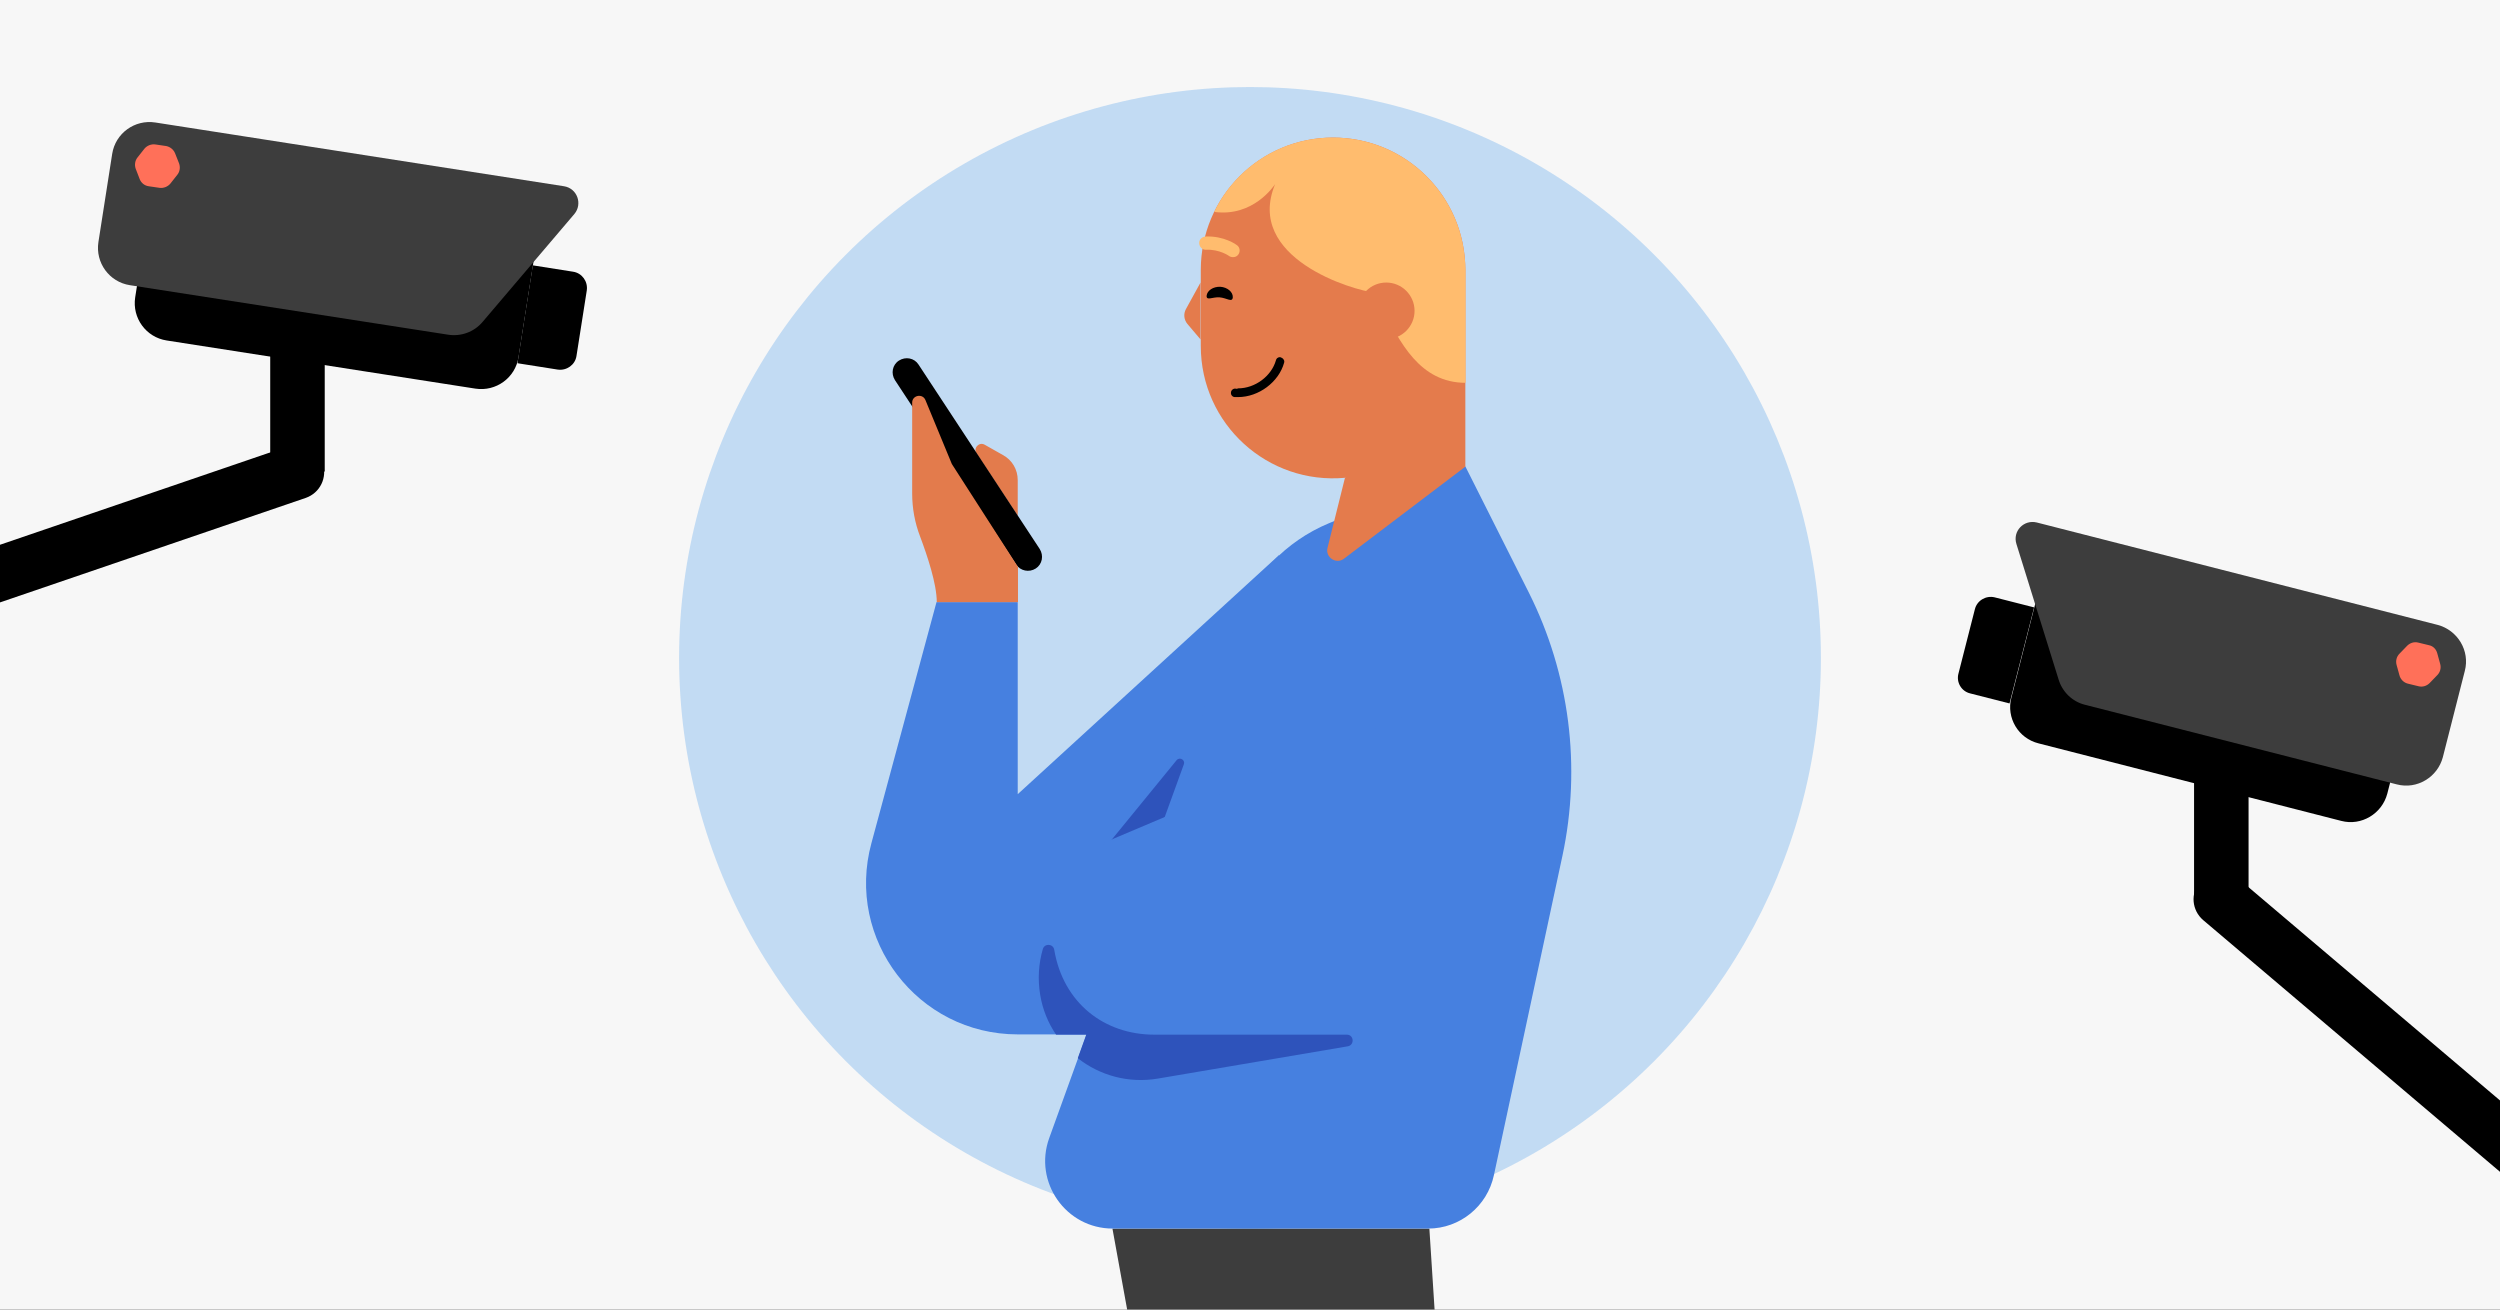
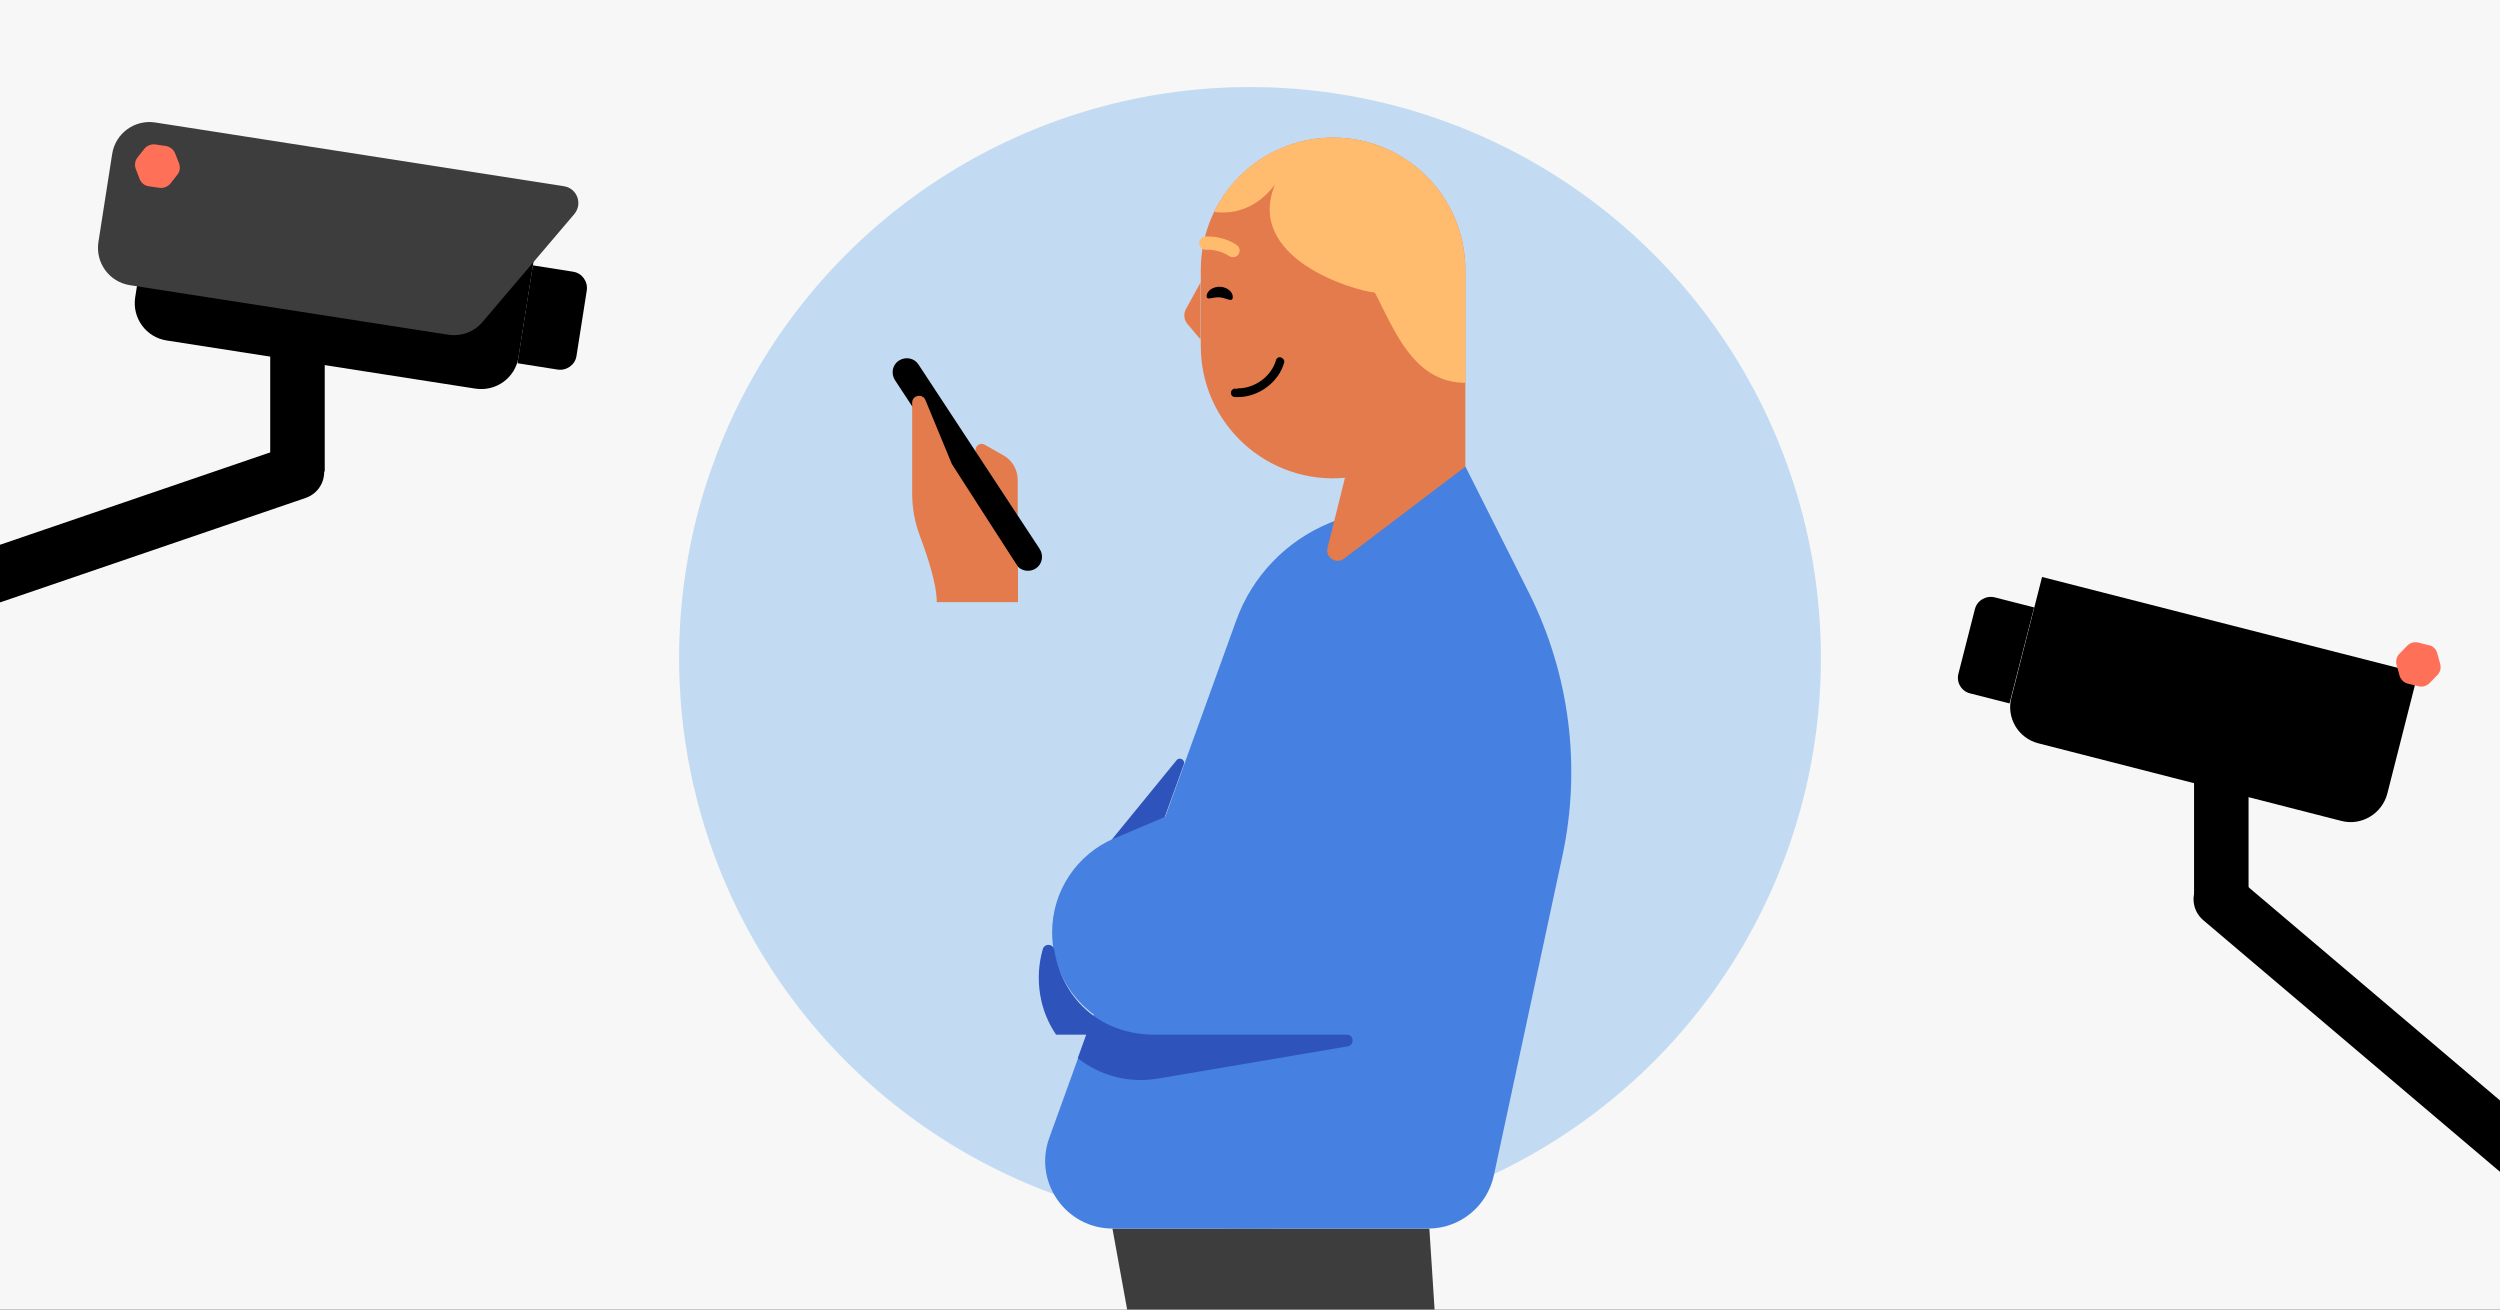
<svg xmlns="http://www.w3.org/2000/svg" xmlns:xlink="http://www.w3.org/1999/xlink" enable-background="new 0 0 945 495" viewBox="0 0 945 495">
  <rect x="0" y="0" width="945" height="495" fill="#333333" stroke="none" />
  <defs>
    <path id="SVGID_00000106841555586399400930000018155281695152600247_" d="M0 0H945V495H0Z" />
    <clipPath id="SVGID_00000168108564643878140460000005438007903686960305_">
      <use xlink:href="#SVGID_00000106841555586399400930000018155281695152600247_" />
    </clipPath>
  </defs>
  <path clip-path="url(#SVGID_00000168108564643878140460000005438007903686960305_)" d="M0 0H945V495H0Z" fill="#f7f7f7" />
  <circle clip-path="url(#SVGID_00000168108564643878140460000005438007903686960305_)" cx="472.5" cy="248.7" fill="#c2dbf3" r="215.8" />
  <g clip-path="url(#SVGID_00000168108564643878140460000005438007903686960305_)">
    <path d="M65.4 120.9H159.6V141.5H65.4Z" transform="matrix(0 -1 1 0 -18.754 243.632)" />
    <path d="M-64 227.8l172.9-59.1c5.4-1.8 11.2 1 13.1 6.4l0 0c1.8 5.4-1 11.2-6.4 13.1l-172.9 59.1L-64 227.8z" />
    <path d="M179.7 146.9 63 128.7c-7.8-1.2-13.1-8.5-11.9-16.3l7.3-46.5 144.9 22.6L196 135C194.8 142.8 187.5 148.1 179.7 146.9z" />
    <path d="M210.8 139.7l-15.2-2.4 5.8-37 15.2 2.4c3.4.5 5.7 3.7 5.2 7.1l-3.9 24.8C217.4 137.9 214.2 140.2 210.8 139.7z" />
    <path d="M169.3 126.5 49.1 107.8c-7.8-1.2-13.1-8.5-11.9-16.3l5.2-33.3c1.2-7.8 8.5-13.1 16.3-11.9l154.5 24.1c5 .8 7.1 6.7 3.9 10.5l-34.7 40.8C179.2 125.5 174.2 127.3 169.3 126.5z" fill="#3d3d3d" />
    <path d="M62.8 55.2l-4.1-.6c-1.5-.2-3.1.4-4.1 1.6l-2.6 3.3c-1 1.2-1.2 2.9-.7 4.3l1.5 3.9c.6 1.5 1.9 2.5 3.4 2.7l4.1.6c1.5.2 3.1-.4 4.1-1.6l2.6-3.3c1-1.2 1.2-2.9.7-4.3L66.2 58C65.6 56.5 64.3 55.5 62.8 55.2z" fill="#ff7059" />
  </g>
  <g clip-path="url(#SVGID_00000168108564643878140460000005438007903686960305_)">
    <path d="M792.6 282.9H886.8V303.5H792.6Z" transform="matrix(-0 -1 1 -0 546.455 1132.829)" />
    <path d="M770.6 281 885 310.3c7.6 2 15.4-2.7 17.4-10.3l11.6-45.6-142.1-36.3-11.6 45.6C758.3 271.3 762.9 279.1 770.6 281z" />
    <path d="M744.7 262.1l14.9 3.8 9.3-36.3-14.9-3.8c-3.3-.8-6.7 1.2-7.5 4.5l-6.2 24.3C739.4 257.9 741.4 261.3 744.7 262.1z" />
-     <path d="M788.1 266.4l117.9 30.1c7.6 2 15.4-2.7 17.4-10.3l8.3-32.6c2-7.6-2.7-15.4-10.3-17.4l-151.5-38.7c-4.9-1.2-9.2 3.3-7.7 8.1l15.9 51.1C779.5 261.5 783.3 265.2 788.1 266.4z" fill="#3d3d3d" />
    <path d="M918.2 243.9l-4.1-1c-1.5-.4-3.1.1-4.2 1.2l-2.9 3c-1.1 1.1-1.5 2.7-1.1 4.2l1.1 4c.4 1.5 1.6 2.7 3.1 3.1l4.1 1c1.5.4 3.1-.1 4.2-1.2l2.9-3c1.1-1.1 1.5-2.7 1.1-4.2l-1.1-4C920.9 245.4 919.7 244.2 918.2 243.9z" fill="#ff7059" />
    <path d="M971.8 438.7l-13.3 15.7L832.8 347.8c-4.3-3.7-4.9-10.1-1.2-14.5l0 0c3.7-4.3 10.1-4.9 14.5-1.2L971.8 438.7z" />
  </g>
  <g clip-path="url(#SVGID_00000168108564643878140460000005438007903686960305_)">
    <path d="M569.7 920.6 503.4 920.6 420.5 464.4 540.3 464.4Z" fill="#3d3d3d" />
-     <path d="M354 227.6h30.7v72.6l98.8-90.4V391l-98.8 0h0c-37.8 0-65.2-35.9-55.3-72.3L354 227.6z" fill="#4680e0" />
    <path d="M384.7 195v-13.5c0-4-2.1-7.6-5.6-9.5l-6.9-3.9c-2.1-1.2-4.4 1.3-3.1 3.3L384.7 195z" fill="#e37b4c" />
    <path d="M391.5 214.9 391.5 214.9c2.5-1.6 3.1-4.9 1.5-7.4l-45.8-69.7c-1.6-2.5-4.9-3.1-7.4-1.5v0c-2.5 1.6-3.1 4.9-1.5 7.4l45.8 69.7C385.7 215.8 389 216.5 391.5 214.9z" />
    <path d="M344.8 152.2v34.3c0 5.6 1 11.1 3 16.3 2.7 7.2 6.3 17.9 6.3 24.8h30.7v-13.3l-25-38.9-10-24.2C348.7 148.6 344.8 149.4 344.8 152.2z" fill="#e37b4c" />
    <path d="M564.7 444.2l25.9-120.7c7.2-33.7 2.7-68.8-12.7-99.5l-24-47.7-51.6 21.5c-16.3 6.8-29 20.1-35 36.7l-70.7 195.7c-6 16.6 6.3 34.2 24 34.2h119.3C551.8 464.4 562.2 456 564.7 444.2z" fill="#4680e0" />
    <path d="M447.5 288.9l-11.5 31.7-28.6 12.5 37.4-45.8C446 286 448.1 287.3 447.5 288.9z" fill="#2e53bb" />
    <path d="M535.1 391h-98.8c-21.3 0-38.6-17.3-38.6-38.6v0c0-15.5 9.3-29.5 23.5-35.5l113.9-48.2" fill="#4680e0" />
    <path d="M394.2 358.7c.7-2.2 3.9-2 4.3.3 3.4 20.2 19 32.1 37.8 32.1h72.8c2.7 0 3 3.9.4 4.4l-71.8 12.2c-11.2 1.9-22-1.2-30.3-7.7l3.2-8.9h-11.4c-3-4.4-5.1-9.5-6-15C392.2 370.1 392.6 364.2 394.2 358.7z" fill="#2e53bb" />
  </g>
  <g clip-path="url(#SVGID_00000168108564643878140460000005438007903686960305_)">
    <g fill="#e47b4c">
      <path d="M553.9 176.4V102c0-27.6-22.4-50-50-50-27.6 0-50 22.4-50 50v28.8c0 29.5 25.3 52.5 54.6 49.8" />
      <path d="M453.8 106.8l-5.5 10c-1 1.8-.8 4 .5 5.6l5 5.9L453.8 106.8 453.8 106.8 453.8 106.8z" />
      <path d="M553.9 176.4l-19.2-12.2-26.3 16.4-6.6 26.5c-.9 3.6 3.3 6.3 6.2 4.1L553.9 176.4z" />
    </g>
    <path d="M553.6 96.6C550.9 71.5 529.7 52 503.9 52c-19.5 0-36.4 11.1-44.6 27.4-.1.2-.2.5-.3.7 14.7 2 22.5-9.8 23-10.5-11.6 27.9 29.4 40.2 37.7 41 .9 1.7 1.8 3.5 2.7 5.4 6.7 13.4 14.3 28.7 31.6 28.7V102C553.9 100.2 553.8 98.4 553.6 96.6z" fill="#ffbc6e" />
-     <path d="M513.3 117.5c0-5.9 4.8-10.7 10.7-10.7 5.9 0 10.7 4.8 10.7 10.7 0 5.9-4.8 10.7-10.7 10.7C518.1 128.2 513.3 123.4 513.3 117.5z" fill="#e47b4c" />
    <path d="M466.1 97.2c.8 0 1.5-.3 2-1 .8-1.1.6-2.7-.5-3.5-.2-.2-4.9-3.6-11.9-3.3-1.4.1-2.5 1.2-2.4 2.6.1 1.4 1.2 2.5 2.6 2.4 5.1-.2 8.6 2.3 8.6 2.3C465 97.1 465.6 97.2 466.1 97.2z" fill="#ffbc6e" />
    <path d="M456.1 111.8c-.1 2 2.2.4 4.9.6 2.7.2 4.8 2.1 5 0 .1-2-2-3.8-4.7-4C458.6 108.3 456.3 109.8 456.1 111.8z" />
    <path d="M467 146.9c-.9-.1-1.7.7-1.7 1.5-.1.9.6 1.7 1.5 1.7.4 0 .8 0 1.2 0 7.8 0 15.4-5.7 17.4-13 .1-.4.1-.8-.2-1.2-.2-.4-.6-.6-1-.8-.1 0-.3-.1-.4-.1-.7 0-1.4.5-1.5 1.2-1.7 6-7.9 10.6-14.3 10.6C467.6 147 467.3 147 467 146.9z" />
  </g>
</svg>